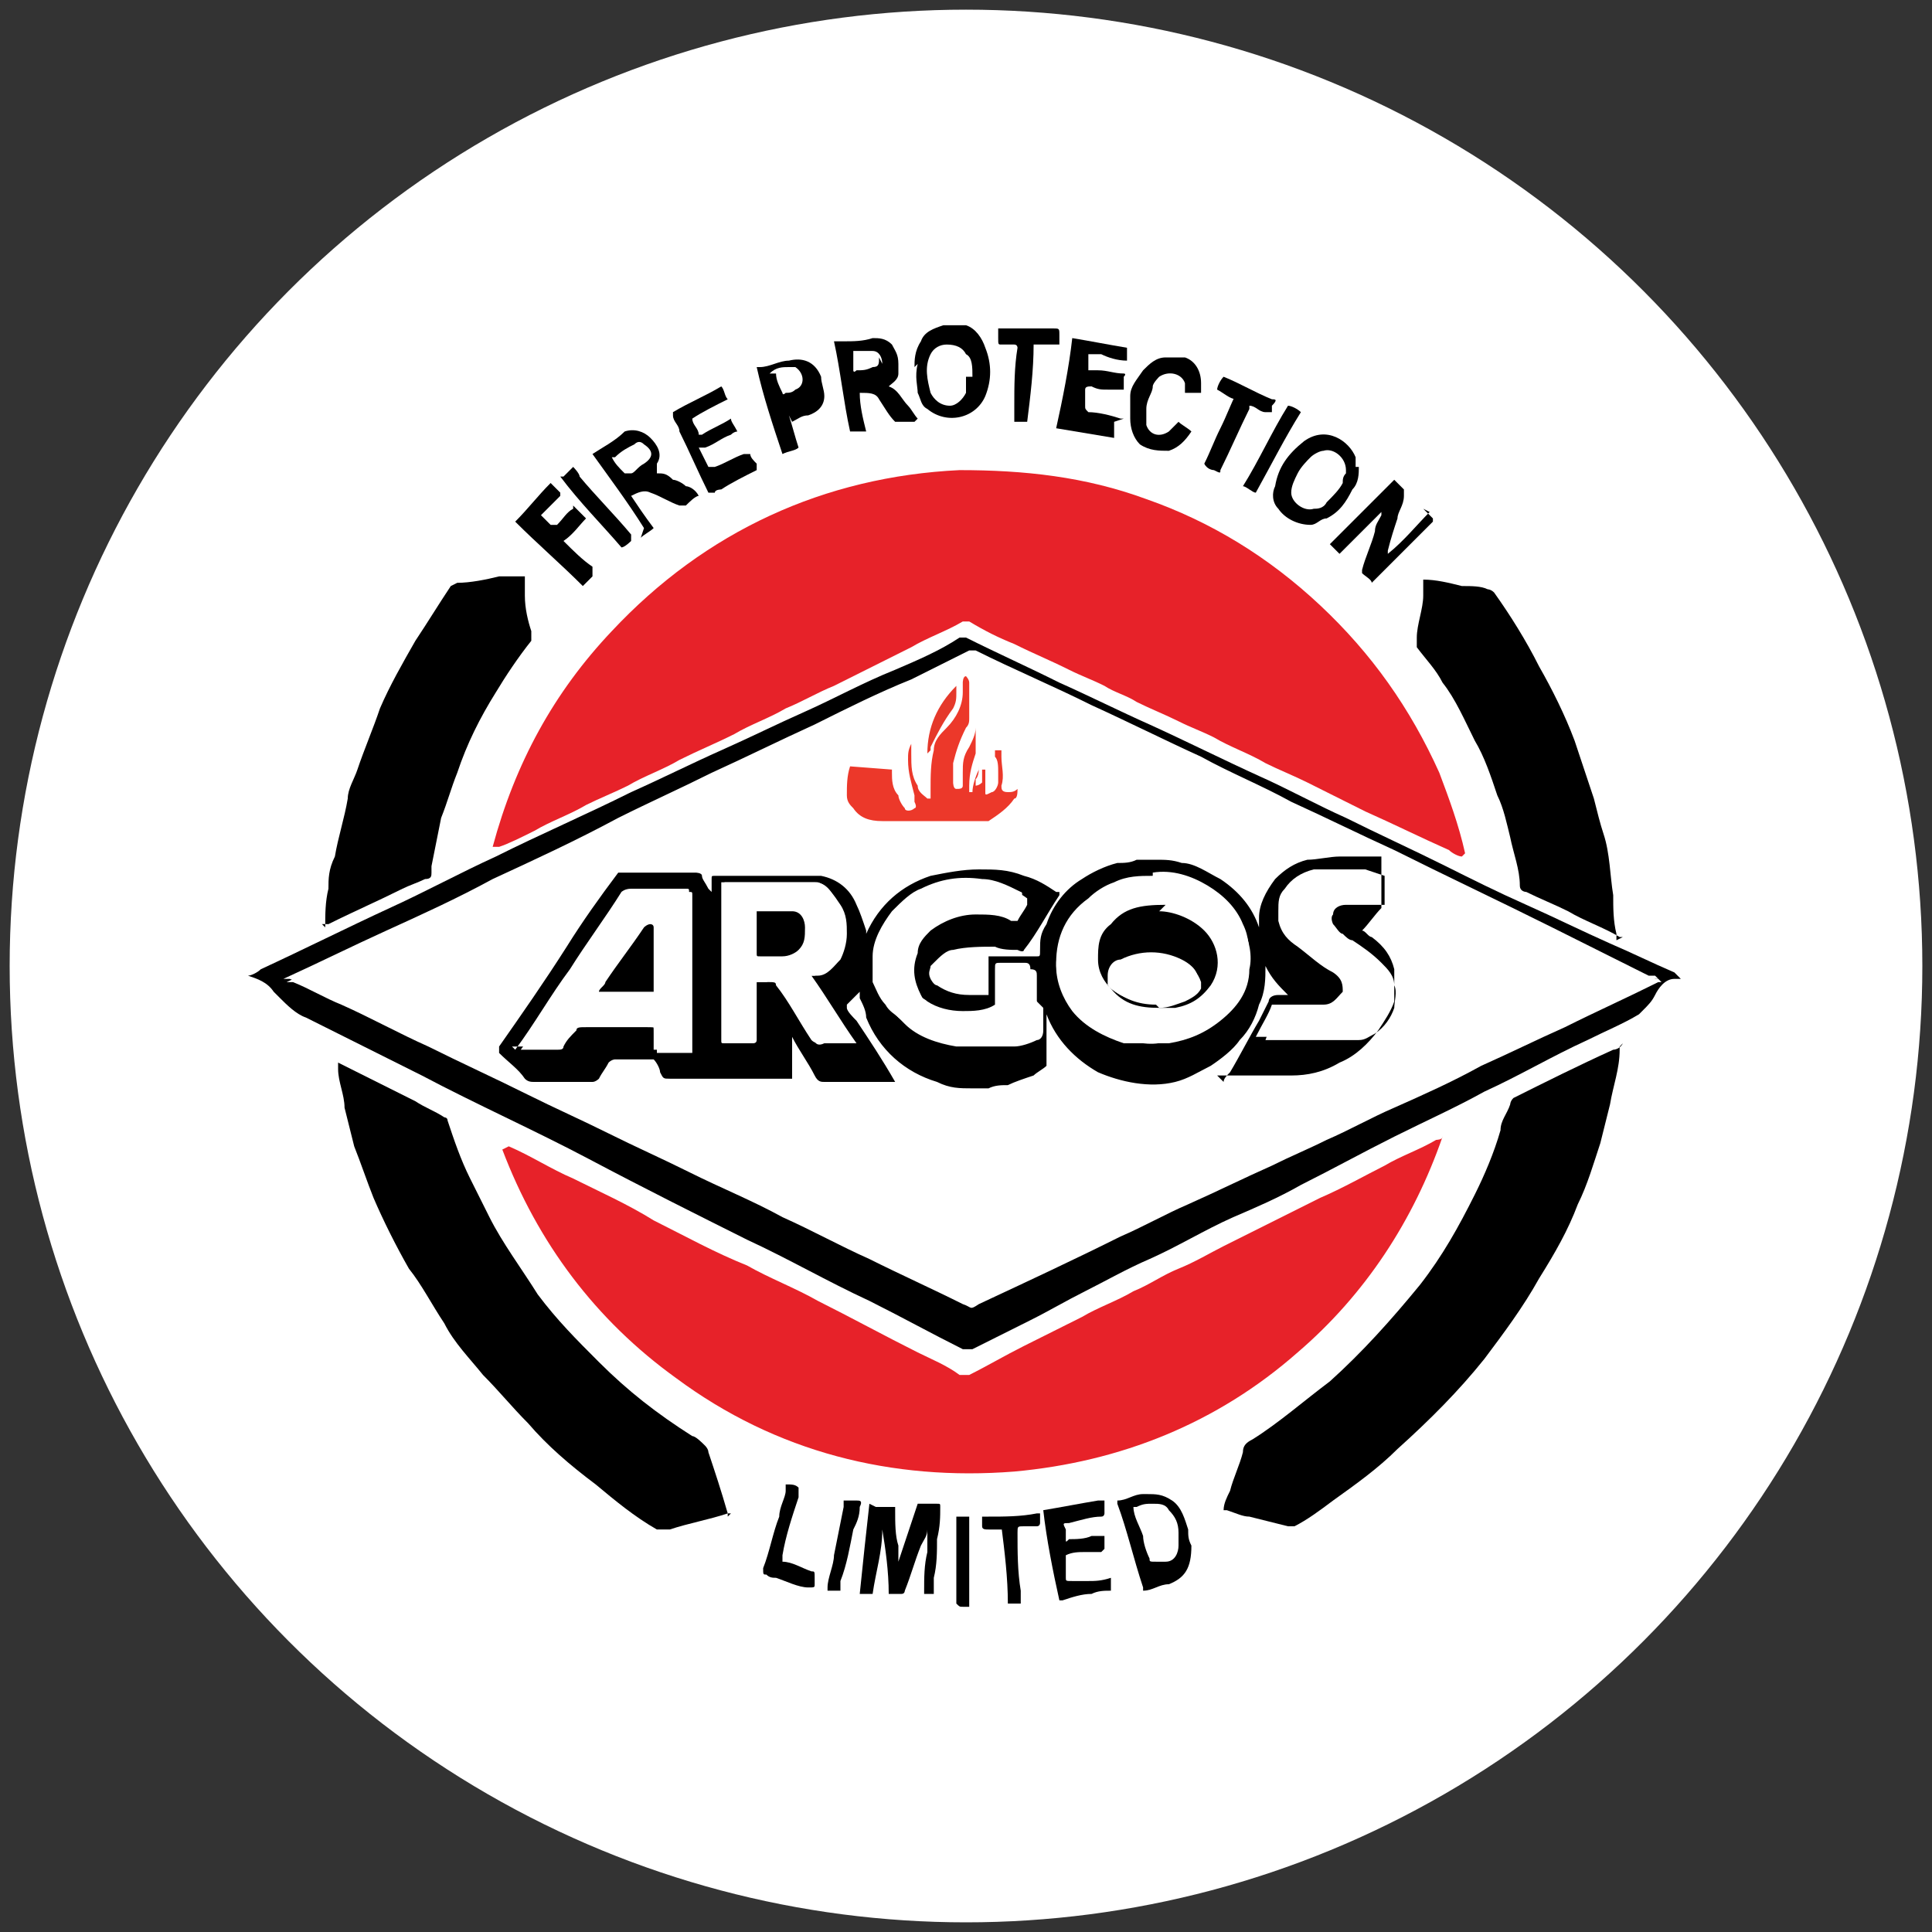
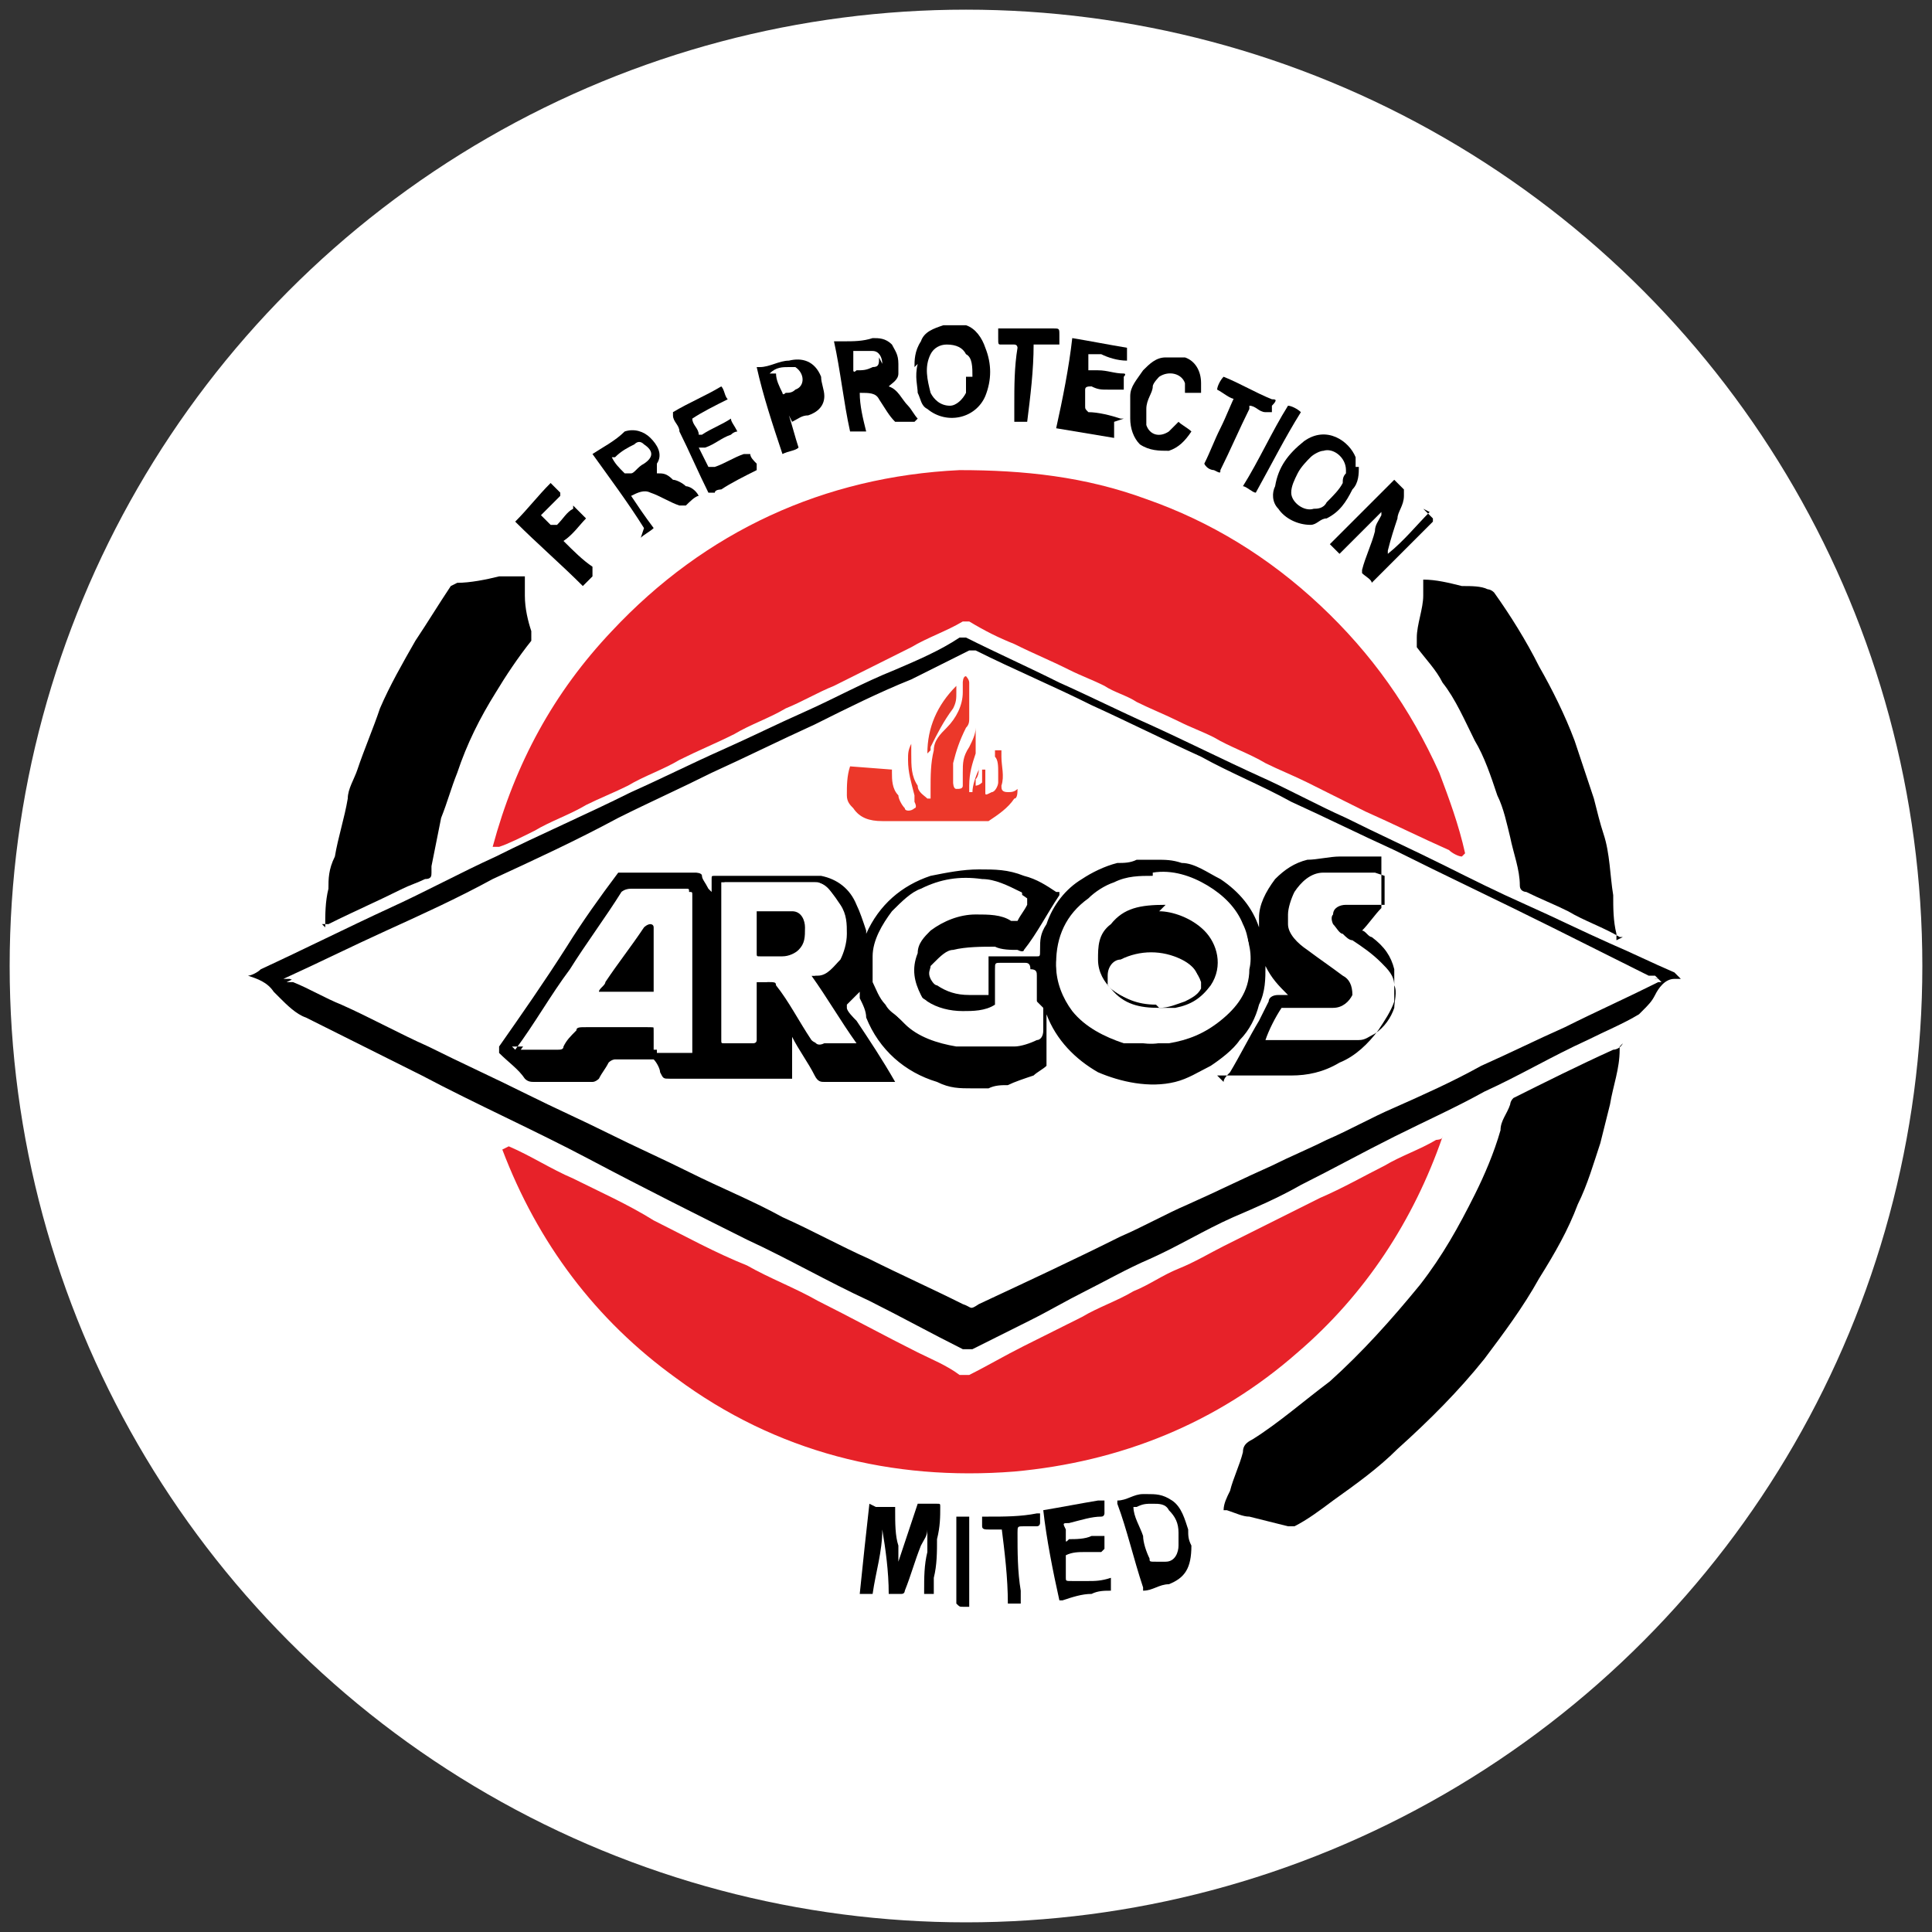
<svg xmlns="http://www.w3.org/2000/svg" id="Layer_1" version="1.1" viewBox="0 0 60 60">
  <rect x="0" y="0" width="60" height="60" fill="#333333" stroke="none" />
  <defs>
    <style>
      .st0 {
        fill: #fff;
      }

      .st1 {
        fill: #ec382a;
      }

      .st2 {
        fill: #e5382a;
      }

      .st3 {
        fill: #e72229;
      }
    </style>
  </defs>
  <circle class="st0" cx="30" cy="30" r="29.7" />
  <g>
    <path class="st0" d="M45.4,26.6s0,0,0,0c-.2-.8-.5-1.7-.8-2.5-.9-2-2.1-3.7-3.7-5.2-1.6-1.5-3.4-2.6-5.4-3.3-1.9-.7-3.8-1-5.8-.9-4.3.2-7.9,1.9-10.8,5-1.8,1.9-3,4.1-3.7,6.7,0,0,.1,0,.2,0,.4-.2.8-.4,1.1-.5.5-.3,1.1-.5,1.6-.8.4-.2.9-.4,1.3-.6.5-.3,1.1-.5,1.6-.8.6-.3,1.1-.5,1.7-.8.5-.3,1.1-.5,1.6-.8.5-.2,1-.5,1.5-.7.8-.4,1.6-.8,2.4-1.2.5-.3,1.1-.5,1.6-.8,0,0,.2,0,.2,0,.4.2.9.4,1.4.7.6.3,1.1.5,1.7.8.4.2.7.3,1.1.5.3.2.7.3,1,.5.4.2.9.4,1.3.6.4.2.7.3,1.1.5.5.3,1.1.5,1.6.8.4.2.9.4,1.3.6.6.3,1.2.6,1.8.9.9.4,1.7.8,2.6,1.2.1,0,.3.1.4.2Z" />
    <path d="M52.2,30.4c0,0-.1,0-.2,0-.3,0-.5.3-.6.5-.1.2-.2.3-.4.5,0,0,0,0-.1.1-.5.3-1,.5-1.6.8-1.1.5-2.1,1.1-3.2,1.6-.9.5-1.8.9-2.8,1.4-1,.5-1.9,1-2.9,1.5-.7.4-1.4.7-2.1,1-.9.4-1.7.9-2.6,1.3-.7.3-1.4.7-2,1-.6.3-1.1.6-1.7.9-.6.3-1.2.6-1.8.9-.1,0-.2,0-.3,0-1-.5-1.9-1-2.9-1.5-1.3-.6-2.5-1.3-3.8-1.9-1.6-.8-3.2-1.6-4.9-2.5-1.7-.9-3.5-1.7-5.2-2.6-1.2-.6-2.4-1.2-3.6-1.8,0,0,0,0,0,0-.3-.1-.6-.4-.8-.6,0,0-.1-.1-.2-.2-.2-.3-.5-.4-.8-.5,0,0,0,0,0,0,.1,0,.3-.1.4-.2,1.3-.6,2.7-1.3,4-1.9,1.1-.5,2.2-1.1,3.3-1.6,1.4-.7,2.8-1.3,4.2-2,.9-.4,1.9-.9,2.8-1.3.9-.4,1.7-.8,2.6-1.2.9-.4,1.8-.9,2.8-1.3.7-.3,1.4-.6,2-1,0,0,.1,0,.2,0,1,.5,1.9.9,2.9,1.4.9.4,1.9.9,2.8,1.3,1.1.5,2.3,1.1,3.4,1.6.9.4,1.8.9,2.7,1.3,1,.5,2.1,1,3.1,1.5.8.4,1.6.8,2.5,1.2.9.4,1.7.8,2.6,1.2.7.3,1.3.6,2,.9,0,0,0,0,0,0h0ZM51.5,30.4c0,0-.1,0-.2,0-1-.5-2-1-3-1.5-1.6-.8-3.3-1.6-4.9-2.4-1.1-.5-2.1-1-3.2-1.5-.9-.5-1.9-.9-2.8-1.4-1.1-.5-2.3-1.1-3.4-1.6-1.2-.6-2.4-1.1-3.6-1.7,0,0-.1,0-.2,0-.6.3-1.2.6-1.8.9-1,.5-2,1-3,1.4-1.1.5-2.1,1-3.2,1.5-1,.5-1.9.9-2.9,1.4-1.3.6-2.6,1.2-3.9,1.9-1.1.5-2.2,1-3.3,1.6-1.1.5-2.1,1-3.2,1.5,0,0,0,0,0,0,0,0,.1,0,.2,0,.5.2,1,.5,1.5.7.9.4,1.8.9,2.7,1.3,1,.5,2.1,1,3.1,1.5.8.4,1.7.8,2.5,1.2.8.4,1.7.8,2.5,1.2,1,.5,2,.9,2.9,1.4.9.4,1.8.9,2.7,1.3,1,.5,1.9.9,2.9,1.4.3.1.2.2.5,0,1.5-.7,3-1.4,4.4-2.1.7-.3,1.4-.7,2.1-1,.9-.4,1.7-.8,2.6-1.2.6-.3,1.1-.5,1.7-.8.7-.3,1.4-.7,2.1-1,.9-.4,1.8-.8,2.7-1.3.9-.4,1.7-.8,2.6-1.2,1-.5,1.9-.9,2.9-1.4,0,0,0,0,.1,0Z" />
    <path class="st3" d="M45.4,26.6c-.1,0-.3-.1-.4-.2-.9-.4-1.7-.8-2.6-1.2-.6-.3-1.2-.6-1.8-.9-.4-.2-.9-.4-1.3-.6-.5-.3-1.1-.5-1.6-.8-.4-.2-.7-.3-1.1-.5-.4-.2-.9-.4-1.3-.6-.3-.2-.7-.3-1-.5-.4-.2-.7-.3-1.1-.5-.6-.3-1.1-.5-1.7-.8-.5-.2-.9-.4-1.4-.7,0,0-.2,0-.2,0-.5.3-1.1.5-1.6.8-.8.4-1.6.8-2.4,1.2-.5.2-1,.5-1.5.7-.5.3-1.1.5-1.6.8-.6.3-1.1.5-1.7.8-.5.3-1.1.5-1.6.8-.4.2-.9.4-1.3.6-.5.3-1.1.5-1.6.8-.4.2-.8.4-1.1.5,0,0,0,0-.2,0,.7-2.6,1.9-4.8,3.7-6.7,2.9-3.1,6.6-4.8,10.8-5,2,0,3.9.2,5.8.9,2,.7,3.8,1.8,5.4,3.3,1.6,1.5,2.8,3.2,3.7,5.2.3.8.6,1.6.8,2.5,0,0,0,0,0,0Z" />
    <path d="M50.4,29.1c0,0,0,0-.1,0-.5-.3-1.1-.5-1.6-.8-.4-.2-.9-.4-1.3-.6,0,0-.2,0-.2-.2,0-.5-.2-1-.3-1.5-.1-.4-.2-.9-.4-1.3-.2-.6-.4-1.2-.7-1.7-.3-.6-.6-1.3-1-1.8-.2-.4-.5-.7-.8-1.1,0,0,0-.2,0-.3,0-.4.2-.9.2-1.3,0-.2,0-.3,0-.5,0,0,0,0,0,0,.4,0,.8.1,1.2.2.3,0,.6,0,.8.1,0,0,.1,0,.2.1.5.7,1,1.5,1.4,2.3.4.7.8,1.5,1.1,2.3.2.6.4,1.2.6,1.8.1.4.2.8.3,1.1.2.6.2,1.3.3,1.9,0,.4,0,.8.1,1.2,0,0,0,.1,0,.2Z" />
    <path d="M10.1,28.8c0-.4,0-.8.1-1.2,0-.3,0-.6.2-1,.1-.6.3-1.2.4-1.8,0-.3.2-.6.3-.9.2-.6.5-1.3.7-1.9.3-.7.7-1.4,1.1-2.1.4-.6.7-1.1,1.1-1.7,0,0,0,0,.2-.1.4,0,.9-.1,1.3-.2.2,0,.5,0,.7,0,0,0,.1,0,.1,0,0,.2,0,.4,0,.6,0,.4.1.8.2,1.1,0,.1,0,.2,0,.3-.4.5-.8,1.1-1.1,1.6-.5.8-.9,1.6-1.2,2.5-.2.5-.3.9-.5,1.4-.1.5-.2,1-.3,1.5,0,0,0,.1,0,.2,0,.1,0,.2-.2.2-.2.1-.5.2-.7.3-.8.4-1.5.7-2.3,1.1,0,0,0,0-.2,0Z" />
    <path d="M20,16.4c-.5-.8-1.1-1.6-1.6-2.3,0,0,0,0,0,0,.3-.2.7-.4,1-.7,0,0,0,0,0,0,.3-.1.6,0,.8.2.2.2.4.5.2.8,0,0,0,.1,0,.2,0,0,0,0,0,.1.2,0,.3,0,.5.2.1,0,.3.1.4.2.1,0,.3.1.4.3-.1,0-.3.2-.4.3,0,0-.1,0-.2,0-.3-.1-.6-.3-.9-.4-.2-.1-.4,0-.6.1.2.3.4.6.7,1-.1.1-.3.2-.4.3ZM19,14.2c.1.2.2.3.4.5,0,0,0,0,.2,0,.1,0,.2-.2.4-.3.3-.2.3-.4,0-.6-.1-.1-.2-.1-.3,0-.2.1-.4.2-.6.4Z" />
    <path d="M28.4,13.1c-.2,0-.4,0-.5,0,0,0-.1,0-.1,0-.2-.2-.3-.4-.5-.7,0,0,0,0,0,0-.1-.2-.3-.2-.6-.2,0,.4.1.8.2,1.2-.1,0-.3,0-.5,0-.2-.9-.3-1.9-.5-2.8.1,0,.2,0,.3,0,.3,0,.6,0,.9-.1.2,0,.4,0,.6.2.1.2.2.3.2.6,0,.1,0,.2,0,.3,0,.2-.2.3-.3.4,0,0,0,0,0,0,0,0,0,0,0,0,.3.1.4.4.6.6.1.1.2.3.3.4ZM27.4,11.3c0-.2-.1-.4-.3-.4-.2,0-.4,0-.6,0,0,0,0,0,0,.1,0,.2,0,.3,0,.5,0,0,0,.1.1,0,.2,0,.3,0,.5-.1.2,0,.2-.1.2-.3Z" />
    <path d="M44.2,15.8s0,0,0,0c0,0,.2.2.3.3,0,0,0,0,0,.1-.6.6-1.2,1.2-1.9,1.9,0,0,0,0,0,0,0-.1-.2-.2-.3-.3,0,0,0,0,0-.1.1-.4.3-.8.4-1.2,0-.2.1-.3.2-.5,0,0,0,0,0-.1-.4.4-.8.8-1.3,1.3-.1-.1-.2-.2-.3-.3.7-.7,1.3-1.3,2-2,0,0,.2.2.3.3,0,0,0,.1,0,.2,0,.3-.2.5-.2.7-.1.3-.2.6-.3,1,0,0,0,0,0,.1.5-.4.9-.9,1.3-1.3Z" />
    <path d="M28.4,11.4c0-.2,0-.5.2-.8.1-.3.4-.4.7-.5.2,0,.5,0,.7,0,.3.1.5.4.6.7.2.5.2,1,0,1.5-.3.7-1.2.9-1.8.4-.2-.1-.2-.3-.3-.5,0-.2-.1-.5,0-.9ZM30.2,11.7c0-.3,0-.6-.2-.7-.1-.2-.3-.3-.6-.3-.2,0-.4.1-.5.3-.2.4-.1.8,0,1.2.1.2.3.4.6.4.2,0,.4-.2.5-.4,0-.2,0-.3,0-.5Z" />
    <path d="M42.2,14.5c0,.2,0,.5-.2.7-.2.4-.4.7-.8.9-.2,0-.3.2-.5.2-.4,0-.8-.2-1-.5-.2-.2-.2-.5-.1-.7.1-.6.4-1,.9-1.4.7-.5,1.4,0,1.6.5,0,0,0,.2,0,.3ZM41.8,14.6c0-.4-.4-.7-.7-.6-.1,0-.3.1-.4.2-.1.1-.3.3-.4.5-.1.2-.2.4-.2.6,0,.3.4.6.7.5.1,0,.3,0,.4-.2.2-.2.4-.4.5-.6,0-.1,0-.2.1-.3Z" />
    <path d="M21.7,13.9c.1.2.2.4.3.6,0,0,0,0,.2,0,.3-.1.6-.3.9-.4,0,0,.1,0,.2,0,0,.1.1.2.2.3,0,.1,0,.1,0,.2-.4.2-.8.4-1.1.6,0,0-.2,0-.2.1,0,0-.1,0-.2,0-.3-.6-.6-1.3-.9-1.9,0-.2-.2-.3-.2-.5,0,0,0,0,0-.1.5-.3,1-.5,1.5-.8.1.1.1.3.2.4-.4.2-.8.4-1.1.6,0,.2.2.3.2.5,0,0,0,0,.1,0,.3-.2.6-.3.9-.5,0,0,0,0,0,0,0,.1.1.2.2.4,0,0-.1,0-.2.1-.3.1-.5.3-.8.4,0,0,0,0,0,0Z" />
    <path d="M34.6,13.1c0,.2,0,.3,0,.5-.6-.1-1.2-.2-1.8-.3.2-.9.4-1.9.5-2.8.6.1,1.1.2,1.7.3,0,.2,0,.3,0,.4,0,0,0,0,0,0-.3,0-.6-.1-.8-.2,0,0-.2,0-.3,0,0,0,0,0-.1,0,0,.2,0,.3,0,.5,0,0,.2,0,.3,0,.3,0,.5.1.8.1,0,0,.1,0,0,.1,0,.1,0,.2,0,.4-.2,0-.3,0-.5,0-.2,0-.3,0-.5-.1-.1,0-.2,0-.2.1,0,.2,0,.3,0,.5,0,.1,0,.1.1.2.3,0,.7.1,1,.2,0,0,0,0,.1,0Z" />
    <path d="M24.5,12.9c.1.3.2.7.3,1-.1.1-.3.1-.5.2-.3-.9-.6-1.8-.8-2.7,0,0,0,0,.1,0,.3,0,.6-.2.9-.2.4-.1.8,0,1,.5,0,.2.1.4.1.6,0,.3-.2.5-.5.6-.2,0-.3.1-.5.2,0,0,0,0,0,0ZM24.1,11.6c0,.2.1.4.2.6,0,0,0,.1.1,0,.1,0,.2,0,.3-.1.3-.1.3-.5,0-.7,0,0-.1,0-.2,0-.2,0-.4,0-.6.2Z" />
    <path d="M37.3,12.2h-.5c0-.1,0-.2,0-.3-.1-.3-.5-.4-.8-.2,0,0-.2.2-.2.3,0,.2-.2.4-.2.7,0,.2,0,.3,0,.5.1.3.4.4.7.2,0,0,.1-.1.2-.2,0,0,0,0,.1-.1.1.1.3.2.4.3-.2.3-.4.5-.7.6-.3,0-.6,0-.9-.2-.2-.2-.3-.5-.3-.8,0-.2,0-.4,0-.7,0-.3.2-.5.4-.8.2-.2.4-.4.7-.4.2,0,.4,0,.6,0,.3.1.5.4.5.8,0,0,0,.1,0,.2Z" />
    <path d="M18.4,17.9c-.1.1-.2.2-.3.3-.7-.7-1.4-1.3-2.1-2,.4-.4.7-.8,1.1-1.2.1.1.2.2.3.3,0,0,0,0,0,.1-.2.2-.4.4-.6.6,0,0,0,0,0,0,0,0,0,0,0,0,.1.1.2.2.3.3,0,0,.1,0,.2,0,.2-.2.3-.4.5-.5,0,0,0,0,0-.1.1.1.2.2.4.4-.2.2-.4.5-.7.7.3.3.6.6.9.8Z" />
    <path d="M38.4,12.4c-.2,0-.4-.2-.6-.3,0-.1.1-.3.2-.4,0,0,0,0,0,0,.5.2,1,.5,1.5.7.1,0,.2,0,0,.2,0,0,0,.1,0,.2,0,0,0,0-.2,0-.2,0-.3-.2-.5-.2,0,0,0,0,0,.1-.3.6-.6,1.3-.9,1.9,0,.1,0,.1-.2,0,0,0-.2,0-.3-.2.2-.4.3-.7.5-1.1.2-.4.3-.7.5-1.1Z" />
    <path d="M32.1,10.7c0,.8-.1,1.6-.2,2.4-.2,0-.3,0-.4,0,0,0,0,0,0-.1,0-.1,0-.2,0-.4,0-.6,0-1.2.1-1.8,0,0,0-.1-.1-.1-.1,0-.3,0-.4,0-.1,0-.1,0-.1-.2,0-.1,0-.2,0-.3,0,0,0,0,0,0,.4,0,.7,0,1.1,0,.2,0,.4,0,.6,0,.2,0,.2,0,.2.2,0,0,0,.2,0,.3,0,0-.2,0-.3,0-.1,0-.2,0-.4,0Z" />
    <path d="M39,15.3c-.1,0-.3-.2-.4-.2.5-.8.9-1.7,1.4-2.5.1,0,.3.1.4.2-.5.8-.9,1.6-1.4,2.5Z" />
-     <path d="M17.5,14.8c.1-.1.2-.2.3-.3,0,0,0,0,0,0,0,0,.2.2.2.3.5.6,1.1,1.2,1.6,1.8,0,0,0,.1,0,.2,0,0-.2.2-.3.2-.6-.7-1.3-1.4-1.9-2.2Z" />
    <path class="st3" d="M15.8,35.6c.7.3,1.3.7,2,1,.8.4,1.7.8,2.5,1.3,1,.5,1.9,1,2.9,1.4.7.4,1.5.7,2.2,1.1,1,.5,2.1,1.1,3.1,1.6.4.2.9.4,1.3.7,0,0,.2,0,.3,0,.6-.3,1.1-.6,1.7-.9.6-.3,1.2-.6,1.8-.9.5-.3,1.1-.5,1.6-.8.5-.2.9-.5,1.4-.7.5-.2,1-.5,1.4-.7,1-.5,2-1,3-1.5.7-.3,1.4-.7,2-1,.5-.3,1.1-.5,1.6-.8,0,0,.2,0,.2-.1-.9,2.6-2.4,4.9-4.5,6.7-2.5,2.2-5.5,3.4-8.8,3.7-3.8.3-7.4-.6-10.5-2.9-2.5-1.8-4.3-4.2-5.4-7.1,0,0,0,0,0,0Z" />
    <path d="M50.3,32.5c0,0,0,0,0,.1,0,.6-.2,1.1-.3,1.7-.1.4-.2.8-.3,1.2-.2.6-.4,1.3-.7,1.9-.3.8-.7,1.5-1.2,2.3-.5.9-1.1,1.7-1.7,2.5-.8,1-1.7,1.9-2.7,2.8-.6.6-1.3,1.1-2,1.6-.4.3-.8.6-1.2.8,0,0-.1,0-.2,0-.4-.1-.8-.2-1.2-.3-.2,0-.4-.1-.7-.2,0,0,0,0-.1,0,0-.2.1-.4.2-.6.1-.4.3-.8.4-1.2,0-.2.1-.3.3-.4.8-.5,1.6-1.2,2.4-1.8,1-.9,1.9-1.9,2.8-3,.7-.9,1.2-1.8,1.7-2.8.3-.6.6-1.3.8-2,0-.3.2-.5.3-.8,0,0,0-.1.1-.2,1-.5,2-1,3.1-1.5,0,0,.2,0,.3-.2Z" />
-     <path d="M22.7,47s0,0-.1,0c-.6.2-1.2.3-1.8.5-.2,0-.3,0-.4,0-.7-.4-1.3-.9-1.9-1.4-.8-.6-1.5-1.2-2.1-1.9-.5-.5-.9-1-1.4-1.5-.4-.5-.9-1-1.2-1.6-.4-.6-.7-1.2-1.1-1.7-.4-.7-.8-1.5-1.1-2.2-.2-.5-.4-1.1-.6-1.6-.1-.4-.2-.8-.3-1.2,0-.4-.2-.8-.2-1.2,0,0,0-.1,0-.2,0,0,0,0,0,0,.8.4,1.6.8,2.4,1.2.3.2.6.3.9.5,0,0,.1,0,.1.1.2.6.4,1.2.7,1.8.2.4.4.8.6,1.2.4.8,1,1.6,1.5,2.4.6.8,1.2,1.4,1.9,2.1.9.9,1.8,1.6,2.9,2.3.1,0,.3.2.4.3,0,0,.1.1.1.2.2.6.4,1.2.6,1.9,0,0,0,0,0,.1Z" />
    <path d="M27.2,46.8c.2,0,.4,0,.6,0,0,0,0,0,0,.1,0,.4,0,.8.1,1.1,0,.2,0,.4,0,.5,0,0,0,0,0,0,.2-.6.4-1.2.6-1.8,0,0,.1,0,.2,0,.1,0,.3,0,.4,0,.1,0,.1,0,.1.1,0,.3,0,.6-.1,1,0,.4,0,.8-.1,1.2,0,.1,0,.3,0,.4,0,0,0,0,0,.1-.1,0-.2,0-.3,0,0,0,0,0,0-.1,0-.4,0-.8.1-1.2,0-.2,0-.4,0-.6,0,0,0,0,0-.1,0,.2-.1.3-.2.5-.2.5-.3.9-.5,1.4,0,0,0,.1-.1.1-.1,0-.2,0-.4,0,0-.7-.1-1.4-.2-2,0,.7-.2,1.3-.3,2-.2,0-.3,0-.4,0,.1-1,.2-1.9.3-2.8Z" />
    <path d="M35.5,49.3c-.3-.9-.5-1.8-.8-2.6,0,0,0,0,0-.1.3,0,.5-.2.8-.2,0,0,0,0,.1,0,.3,0,.5,0,.8.2.3.2.4.6.5.9,0,.2,0,.3.1.5,0,.7-.2,1-.7,1.2-.3,0-.5.2-.8.2,0,0,0,0,0,0ZM35.2,46.8s0,0,0,0c0,.3.2.6.3.9,0,.2.1.5.2.7,0,.1,0,.1.2.1.1,0,.2,0,.3,0,.3,0,.4-.3.4-.5,0-.1,0-.2,0-.4,0-.3-.1-.5-.3-.7-.1-.2-.3-.2-.5-.2-.2,0-.3,0-.5.1Z" />
    <path d="M34.3,46.6c0,.1,0,.3,0,.4,0,0,0,.1-.1.1-.3,0-.6.1-1,.2-.2,0-.2,0-.1.2,0,.1,0,.2,0,.3,0,.1,0,.1.1,0,.2,0,.5,0,.7-.1.1,0,.2,0,.4,0,0,.1,0,.3,0,.4,0,0,0,0-.1.1-.2,0-.3,0-.5,0-.2,0-.4,0-.6.1,0,.1,0,.3,0,.4,0,0,0,.2,0,.3,0,.1,0,.1.2.1.2,0,.3,0,.5,0,.2,0,.4,0,.7-.1,0,0,0,0,0,0,0,.1,0,.2,0,.3,0,0,0,.1,0,.1-.2,0-.4,0-.6.1-.3,0-.6.1-.9.2,0,0,0,0-.1,0-.2-.9-.4-1.9-.5-2.8.6-.1,1.1-.2,1.7-.3Z" />
    <path d="M31.2,47.5c-.2,0-.4,0-.5,0-.1,0-.2,0-.2-.1,0-.1,0-.2,0-.3,0,0,.2,0,.2,0,.5,0,1,0,1.5-.1,0,0,.1,0,.1,0,0,0,0,.2,0,.3,0,0,0,.1-.1.1-.1,0-.3,0-.4,0-.2,0-.2,0-.2.2,0,.6,0,1.2.1,1.8,0,.1,0,.2,0,.3,0,0,0,.1,0,.1-.1,0-.2,0-.4,0,0-.8-.1-1.6-.2-2.4Z" />
-     <path d="M24.4,46.1c.2,0,.3,0,.4.1,0,.1,0,.2,0,.3-.2.6-.4,1.2-.5,1.8,0,0,0,.1,0,.2.3,0,.6.2.9.3.1,0,.1,0,.1.2,0,0,0,.1,0,.2,0,.1,0,.1-.2.1-.3,0-.7-.2-1-.3-.1,0-.2,0-.3-.1-.1,0-.1,0-.1-.2.2-.5.3-1.1.5-1.6,0-.3.2-.6.2-.8,0,0,0,0,0-.1Z" />
    <path d="M30.2,49.9c-.1,0-.2,0-.3,0-.1,0-.1,0-.2-.1,0-.2,0-.4,0-.6,0-.7,0-1.4,0-2.1,0,0,0,0,0,0,.1,0,.3,0,.4,0,0,0,0,0,0,.1,0,.1,0,.2,0,.3,0,.7,0,1.5,0,2.2,0,0,0,.1,0,.2Z" />
-     <path d="M26.3,46.6c.1,0,.2,0,.3,0,.1,0,.2,0,.1.2,0,.3-.1.5-.2.7-.1.5-.2,1.1-.4,1.6,0,0,0,.2,0,.3-.1,0-.2,0-.4,0,0,0,0,0,0-.1,0-.3.2-.7.2-1,.1-.5.2-1,.3-1.5,0,0,0-.1,0-.2Z" />
    <path class="st0" d="M51.5,30.4c0,0,0,0-.1,0-1,.5-1.9.9-2.9,1.4-.9.4-1.7.8-2.6,1.2-.9.4-1.8.8-2.7,1.3-.7.3-1.4.7-2.1,1-.6.3-1.1.5-1.7.8-.9.4-1.7.8-2.6,1.2-.7.3-1.4.7-2.1,1-1.5.7-3,1.4-4.4,2.1-.3.2-.2.1-.5,0-1-.5-1.9-.9-2.9-1.4-.9-.4-1.8-.9-2.7-1.3-1-.5-2-.9-2.9-1.4-.8-.4-1.7-.8-2.5-1.2-.8-.4-1.7-.8-2.5-1.2-1-.5-2.1-1-3.1-1.5-.9-.4-1.8-.9-2.7-1.3-.5-.2-1-.5-1.5-.7,0,0,0,0-.2,0,0,0,0,0,0,0,1.1-.5,2.1-1,3.2-1.5,1.1-.5,2.2-1,3.3-1.6,1.3-.6,2.6-1.2,3.9-1.9,1-.5,1.9-.9,2.9-1.4,1.1-.5,2.1-1,3.2-1.5,1-.5,2-1,3-1.4.6-.3,1.2-.6,1.8-.9,0,0,.1,0,.2,0,1.2.6,2.4,1.1,3.6,1.7,1.1.5,2.3,1.1,3.4,1.6.9.5,1.9.9,2.8,1.4,1.1.5,2.1,1,3.2,1.5,1.6.8,3.3,1.6,4.9,2.4,1,.5,2,1,3,1.5,0,0,.1,0,.2,0ZM38,33.6c0,0,0,0,.1,0,.7,0,1.5,0,2.2,0,.6,0,1.1-.2,1.5-.4.5-.3.8-.6,1.2-1,.2-.3.4-.5.5-.9.1-.3.1-.7,0-1-.1-.4-.4-.8-.7-1-.1,0-.2-.2-.3-.2.2-.3.4-.5.6-.7,0,0,0-.1,0-.2,0-.4,0-.8,0-1.2,0,0,0-.1,0-.2,0,0,0,0-.1,0-.4,0-.8,0-1.2,0-.3,0-.7,0-1,.1-.4.1-.7.3-1,.6-.3.3-.4.7-.5,1.2,0,.1,0,.3,0,.4h0s0,0,0-.1c-.3-.6-.7-1.1-1.2-1.5-.4-.2-.8-.4-1.2-.5-.3,0-.5-.1-.8-.1-.2,0-.4,0-.6,0-.2,0-.4,0-.6.1-.4.1-.8.3-1.1.5-.5.4-.9.8-1.1,1.4,0,.3-.2.5-.2.8,0,.1,0,.2-.1.2-.5,0-.9,0-1.4,0,0,0,0,0-.1,0v1.2c-.2,0-.4,0-.6,0-.4,0-.7,0-1-.3,0,0-.1-.1-.2-.2,0-.1,0-.2,0-.4,0,0,0,0,.1-.1.2-.1.4-.3.6-.4.4-.2.8-.2,1.3-.1.2,0,.5,0,.7.1,0,0,.1,0,.2,0,.4-.6.7-1.2,1.1-1.7,0,0,0,0,0-.1,0,0,0,0-.1,0-.3-.2-.6-.4-1-.5-.5-.1-.9-.2-1.4-.2-.5,0-1,0-1.5.2-.9.3-1.6.9-2,1.8,0,0,0,0,0,.1,0,0,0-.1,0-.2,0-.3-.1-.5-.3-.8-.2-.5-.6-.7-1.1-.9-.3,0-.6,0-.9,0-.8,0-1.6,0-2.4,0-.1,0-.1,0-.1.1,0,.1,0,.3,0,.4,0,0,0,0-.1-.1,0-.1-.2-.2-.2-.4,0,0-.1-.1-.2-.1-.7,0-1.4,0-2.2,0,0,0-.1,0-.2,0-.5.8-1,1.5-1.6,2.3-.7,1-1.4,2-2.1,3.1,0,.1,0,.1,0,.2.3.3.5.5.8.8,0,0,.2.1.3.1.6,0,1.2,0,1.8,0,0,0,.1,0,.2-.1.1-.2.2-.3.3-.5,0,0,0-.1.2-.1.4,0,.7,0,1.1,0,0,0,.1,0,.1,0,0,.1.1.3.2.4,0,.2,0,.2.3.2.3,0,.5,0,.8,0,.3,0,.5,0,.8,0,.3,0,.5,0,.8,0,.4,0,.8,0,1.2,0,0,0,.1,0,.2,0v-1.4c0,0,0,0,0,.1.2.4.5.8.7,1.2,0,.1.2.2.3.2.7,0,1.4,0,2.1,0,0,0,0,0,.1,0,0,0,0,0,0,0-.4-.6-.8-1.2-1.2-1.9,0-.1-.2-.3-.3-.4,0,0,0,0,0-.1.1-.1.2-.2.4-.4,0,0,0,.1,0,.2,0,.2,0,.4.2.6.4,1,1.1,1.7,2.2,2,.3.1.7.2,1.1.2.2,0,.3,0,.5,0,.2,0,.4,0,.6-.1.3,0,.6-.1.8-.3.2,0,.3-.2.4-.3,0,0,0-.1,0-.2,0-.4,0-.9,0-1.3,0,0,0,0,0,0h0c.3.8.9,1.4,1.6,1.8.8.4,1.6.5,2.4.3.4,0,.8-.2,1.1-.5.3-.2.7-.5.9-.8.2-.3.4-.7.6-1.1.1-.4.2-.8.2-1.2.1.4.4.6.7.9-.1,0-.2,0-.3,0-.1,0-.2,0-.3.2-.1.2-.2.4-.3.6-.3.5-.6,1.1-.9,1.6,0,.1-.1.2-.2.3ZM27.7,23.9s0,0,0,0c-.1.3-.2.6-.1.9,0,.1,0,.3.2.4.3.2.6.4.9.4,1,0,2.1,0,3.1,0,0,0,.2,0,.2,0,.3-.2.6-.4.8-.7,0,0,0-.2.1-.3,0,0,0,0,0,0,0,0,0,0,0,0,0,.1-.2.1-.3.1-.1,0-.2,0-.2-.2,0-.3,0-.6,0-.9,0,0,0-.1,0-.2,0,0-.1-.1-.2,0,0,0,0,0,0,.2,0,.2.1.4.1.5,0,.1,0,.2,0,.3,0,.1-.1.3-.2.3,0,0-.2,0-.2,0,0,0,0-.2,0-.3,0,0,0-.2,0-.2,0,0,0-.2,0-.2,0,0-.1,0-.1,0,0,0,0,.2,0,.3,0,0,0,.1,0,.1,0,0,0,.1-.2.1,0,0,0-.1,0-.2,0-.1,0-.3.1-.4,0-.3,0-.6,0-.9,0-.1,0-.3,0-.4,0,0,0,0,0,0,0,0,0,.1,0,.2,0,.3,0,.7,0,1,0,0,0,.1,0,.2,0,.2-.1.5-.2.7,0,0,0,0,0,0,0,0,0,0-.1,0,0,0,0,0,0-.1,0,0,0,0,0-.1,0-.3,0-.7.2-1,0,0,0-.1,0-.2,0-.3,0-.6,0-.9,0,0,0,0,0,0,0,0,0,0,0,0,0,.1,0,.2,0,.3,0,.2,0,.4-.2.6-.2.2-.2.5-.2.8,0,.1,0,.3,0,.4,0,.1-.1.2-.2.1,0,0-.1-.1-.1-.2,0-.2,0-.4,0-.6,0-.4.2-.7.4-1.1,0-.1,0-.2.1-.3.2-.4.1-.7,0-1.1,0,0,0-.1-.1-.2,0,0-.1.1-.1.2,0,0,0,.2,0,.3,0,.4-.2.8-.5,1.1-.2.2-.4.5-.4.7-.1.4-.1.8-.1,1.2,0,0,0,.2,0,.2,0,0,0,0,0,.1,0,0-.1,0-.1,0-.1-.1-.2-.3-.3-.4-.1-.3-.3-.6-.2-1,0-.1,0-.2,0-.3,0,0,0,0,0,0,0,0,0,0,0,0,0,.2-.1.3-.1.5,0,.4,0,.8.2,1.1,0,0,0,.1,0,.2,0,0,0,.1,0,.2,0,0-.2,0-.3,0,0-.1-.1-.2-.2-.4,0-.2-.2-.4-.2-.7,0,0,0,0,0-.1ZM28.8,23.4s0,0,0,0c0,0,0,0,0-.1.2-.4.4-.8.7-1.2,0,0,0,0,0,0,0-.2,0-.3.1-.5,0,0,0-.1,0-.2-.6.6-.9,1.3-.9,2.1Z" />
    <path d="M38,33.6c0-.1.1-.2.2-.3.3-.5.6-1.1.9-1.6.1-.2.2-.4.3-.6,0-.1.1-.2.3-.2.1,0,.2,0,.3,0-.3-.3-.5-.5-.7-.9,0,.4,0,.8-.2,1.2-.1.4-.3.8-.6,1.1-.2.3-.6.6-.9.8-.4.2-.7.4-1.1.5-.8.2-1.7,0-2.4-.3-.7-.4-1.3-1-1.6-1.8h0s0,0,0,.1c0,.4,0,.9,0,1.3,0,0,0,.2,0,.2-.1.1-.3.2-.4.3-.3.1-.6.2-.8.3-.2,0-.4,0-.6.1-.2,0-.3,0-.5,0-.4,0-.7,0-1.1-.2-1-.3-1.8-1-2.2-2,0-.2-.1-.4-.2-.6,0,0,0-.1,0-.2-.1.1-.2.2-.4.4,0,0,0,0,0,.1,0,.1.2.3.3.4.4.6.8,1.2,1.2,1.9,0,0,0,0,0,0,0,0,0,0-.1,0-.7,0-1.4,0-2.1,0-.1,0-.2,0-.3-.2-.2-.4-.5-.8-.7-1.2,0,0,0,0,0-.1v1.4c0,0-.2,0-.2,0-.4,0-.8,0-1.2,0-.3,0-.5,0-.8,0-.3,0-.5,0-.8,0-.3,0-.5,0-.8,0-.2,0-.2,0-.3-.2,0-.1-.1-.3-.2-.4,0,0,0,0-.1,0-.4,0-.7,0-1.1,0,0,0-.1,0-.2.1-.1.2-.2.3-.3.5,0,0-.1.1-.2.1-.6,0-1.2,0-1.8,0-.1,0-.2,0-.3-.1-.2-.3-.5-.5-.8-.8,0,0,0-.1,0-.2.7-1,1.4-2,2.1-3.1.5-.8,1-1.5,1.6-2.3,0,0,0,0,.2,0,.7,0,1.4,0,2.2,0,0,0,.2,0,.2.1,0,.1.1.2.2.4,0,0,0,0,.1.1,0-.1,0-.3,0-.4,0-.1,0-.1.1-.1.8,0,1.6,0,2.4,0,.3,0,.6,0,.9,0,.5.1.9.4,1.1.9.1.2.2.5.3.8,0,0,0,0,0,.2,0,0,0,0,0-.1.4-.9,1.1-1.5,2-1.8.5-.1,1-.2,1.5-.2.5,0,.9,0,1.4.2.4.1.7.3,1,.5,0,0,0,0,.1,0,0,0,0,0,0,.1-.4.6-.7,1.2-1.1,1.7,0,0,0,.1-.2,0-.2,0-.5,0-.7-.1-.4,0-.9,0-1.3.1-.2,0-.4.2-.6.4,0,0,0,0-.1.1,0,.1-.1.2,0,.4,0,0,.1.2.2.2.3.2.6.3,1,.3.2,0,.4,0,.6,0v-1.2c0,0,.1,0,.1,0,.5,0,.9,0,1.4,0,.1,0,.1,0,.1-.2,0-.3,0-.5.2-.8.2-.6.6-1.1,1.1-1.4.3-.2.7-.4,1.1-.5.2,0,.4,0,.6-.1.2,0,.4,0,.6,0,.3,0,.5,0,.8.1.4,0,.8.3,1.2.5.6.4,1,.9,1.2,1.5,0,0,0,0,0,.1h0c0-.1,0-.3,0-.4,0-.4.2-.8.5-1.2.3-.3.6-.5,1-.6.3,0,.7-.1,1-.1.4,0,.8,0,1.2,0,0,0,0,0,.1,0,0,0,0,.1,0,.2,0,.4,0,.8,0,1.2,0,0,0,.2,0,.2-.2.2-.4.5-.6.7.1,0,.2.2.3.2.4.3.6.6.7,1,0,.3,0,.7,0,1-.1.3-.3.6-.5.9-.3.4-.7.8-1.2,1-.5.3-1,.4-1.5.4-.7,0-1.5,0-2.2,0,0,0,0,0-.1,0ZM35.8,27.2c-.4,0-.8,0-1.2.2-.3.1-.6.3-.8.5-.7.5-1,1.2-1,2,0,.5.2,1,.5,1.4.4.5.9.8,1.6,1,.5.1,1,.2,1.4,0,.6,0,1.1-.3,1.6-.7.5-.4.8-.9.9-1.6,0-.5,0-.9-.2-1.3-.2-.5-.6-.9-1.1-1.2-.5-.3-1.1-.5-1.7-.4ZM16,32.6c0,0,.1,0,.2,0,.4,0,.7,0,1.1,0,.1,0,.2,0,.2-.1.1-.2.2-.3.4-.5,0-.1.1-.1.3-.1.6,0,1.3,0,1.9,0,.3,0,.3,0,.3.3,0,.2,0,.3,0,.5.2,0,1,0,1.1,0,0,0,0,0,0-.1,0-1.5,0-3.1,0-4.6,0,0,0-.2,0-.2,0-.1,0-.1-.1-.1-.6,0-1.1,0-1.7,0-.1,0-.2,0-.3.1-.5.8-1.1,1.6-1.6,2.4-.6.8-1.1,1.7-1.7,2.5,0,0,0,0,0,0ZM26.6,32.4c-.5-.7-.9-1.4-1.4-2.1,0,0,.1,0,.2,0,.3,0,.5-.3.7-.5.1-.2.2-.5.2-.8,0-.3,0-.6-.2-.9-.2-.3-.4-.6-.7-.7-.2,0-.4,0-.6,0-.7,0-1.4,0-2.1,0,0,0-.1,0-.2,0,0,0,0,.1,0,.2,0,1.4,0,2.7,0,4.1,0,.2,0,.4,0,.6,0,.1,0,.1.1.1.3,0,.5,0,.8,0,0,0,.1,0,.1-.1,0,0,0,0,0,0,0-.6,0-1.1,0-1.7,0,0,0,0,0-.1.2,0,.3,0,.4,0,.1,0,.2,0,.3.1.4.6.7,1.2,1.1,1.7,0,.1.1.2.3.1.3,0,.6,0,.9,0,0,0,0,0,.2,0ZM32.2,31.1h0c0-.3,0-.5,0-.8,0-.1,0-.2-.2-.2-.2,0-.5,0-.7,0-.2,0-.2,0-.2.2,0,.3,0,.6,0,.9,0,0,0,.1,0,.2-.3,0-.6.2-1,.2-.4,0-.8-.1-1.1-.3-.2-.1-.3-.2-.4-.4-.2-.4-.3-.8-.1-1.3,0-.3.2-.5.4-.7.4-.3.9-.5,1.4-.5.4,0,.8,0,1.1.2,0,0,.1,0,.2,0,.1-.2.2-.3.3-.5,0,0,0-.1,0-.2-.4-.3-.8-.4-1.2-.4-.7,0-1.3,0-1.9.3-.4.2-.7.4-.9.7-.4.4-.6.8-.6,1.4,0,.3,0,.6,0,.8,0,.3.2.5.4.7.1.1.3.3.4.4.4.4,1,.6,1.6.7.6,0,1.2,0,1.8,0,.2,0,.5-.1.7-.2.1,0,.2-.1.2-.3,0-.2,0-.5,0-.7ZM42.7,27.1s0,0,0,0c-.4,0-.7,0-1.1,0-.2,0-.4,0-.5,0-.4,0-.7.3-.9.6-.1.2-.2.5-.2.7,0,.1,0,.2,0,.3,0,.3.3.6.6.8.4.3.7.5,1.1.8.2.1.3.3.3.6,0,0,0,0,0,0-.1.2-.3.4-.6.4-.2,0-.5,0-.7,0-.3,0-.6,0-.9,0-.2.3-.4.7-.5,1,0,0,.1,0,.1,0,.8,0,1.7,0,2.5,0,0,0,.2,0,.3,0,.2,0,.3-.1.5-.2.3-.2.5-.5.6-.8,0-.2.1-.5,0-.7,0-.3-.2-.5-.4-.7-.3-.3-.6-.5-.9-.7-.1,0-.2-.1-.3-.2-.1,0-.2-.2-.3-.3,0,0-.1-.2,0-.3,0-.2.2-.3.4-.3.3,0,.7,0,1,0,0,0,0,0,.2,0v-.9Z" />
    <path class="st1" d="M27.7,23.9c0,0,0,0,0,.1,0,.2,0,.5.2.7,0,.1.1.3.2.4,0,.1.2.1.3,0,0,0,.1,0,0-.2,0,0,0-.1,0-.2-.1-.4-.2-.7-.2-1.1,0-.2,0-.3.1-.5,0,0,0,0,0,0,0,0,0,0,0,0,0,.1,0,.2,0,.3,0,.4,0,.7.2,1,0,.2.2.3.3.4,0,0,0,0,.1,0,0,0,0,0,0-.1,0,0,0-.2,0-.2,0-.4,0-.8.1-1.2,0-.3.2-.5.4-.7.3-.3.5-.7.5-1.1,0,0,0-.2,0-.3,0,0,0-.2.1-.2,0,0,.1.1.1.2,0,.4,0,.8,0,1.1,0,.1,0,.2-.1.3-.2.4-.3.7-.4,1.1,0,.2,0,.4,0,.6,0,0,0,.2.1.2.1,0,.2,0,.2-.1,0-.1,0-.3,0-.4,0-.3,0-.5.2-.8.1-.2.2-.4.2-.6,0-.1,0-.2,0-.3,0,0,0,0,0,0,0,0,0,0,0,0,0,.3,0,.6,0,.9,0,0,0,.1,0,.2-.1.3-.2.6-.2,1,0,0,0,0,0,.1,0,0,0,.1,0,.1,0,0,0,0,.1,0,0,0,0,0,0,0,0-.2.1-.5.2-.7,0,0,0-.1,0-.2,0-.3,0-.7,0-1,0,0,0,0,0-.2,0,0,0,0,0,0,0,.1,0,.3,0,.4,0,.3,0,.6,0,.9,0,.1,0,.3-.1.4,0,0,0,.2,0,.2,0,0,.1,0,.2-.1,0,0,0,0,0-.1,0,0,0-.2,0-.3,0,0,0,0,.1,0,0,0,0,.1,0,.2,0,0,0,.1,0,.2,0,0,0,.2,0,.3,0,.1,0,.1.2,0,.1,0,.2-.2.2-.3,0-.1,0-.2,0-.3,0-.2,0-.4-.1-.5,0-.1,0-.2,0-.2,0,0,.2,0,.2,0,0,0,0,.1,0,.2,0,.3.1.6,0,.9,0,.1,0,.2.2.2.1,0,.2,0,.3-.1,0,0,0,0,0,0,0,0,0,0,0,0,0,.1,0,.3-.1.3-.2.3-.5.5-.8.7,0,0-.2,0-.2,0-1,0-2.1,0-3.1,0-.4,0-.7-.1-.9-.4-.1-.1-.2-.2-.2-.4,0-.3,0-.6.1-.9,0,0,0,0,0,0Z" />
    <path class="st2" d="M28.8,23.4c0-.8.3-1.5.9-2.1,0,0,0,.1,0,.2,0,.2,0,.3-.1.5,0,0,0,0,0,0-.3.4-.5.8-.7,1.2,0,0,0,0,0,.1,0,0,0,0,0,0Z" />
    <path class="st0" d="M35.8,27.2c.7,0,1.2.1,1.7.4.5.3.9.7,1.1,1.2.2.4.3.9.2,1.3,0,.7-.4,1.2-.9,1.6-.5.4-1,.6-1.6.7-.5,0-1,0-1.4,0-.6-.2-1.2-.5-1.6-1-.3-.4-.5-.9-.5-1.4,0-.8.4-1.5,1-2,.3-.2.5-.4.8-.5.4-.1.8-.2,1.2-.2ZM36,28.3c-.7,0-1.3.2-1.7.6-.3.3-.4.7-.4,1.1,0,.3.2.6.4.9.4.4,1,.6,1.5.6.2,0,.4,0,.5,0,.5-.1.8-.3,1.1-.7.4-.6.3-1.3-.2-1.7-.4-.4-1-.6-1.4-.6Z" />
    <path class="st0" d="M16,32.6s0,0,0,0c.6-.8,1.1-1.7,1.7-2.5.5-.8,1.1-1.6,1.6-2.4,0,0,.1-.1.3-.1.6,0,1.1,0,1.7,0,.1,0,.1,0,.1.1,0,0,0,.2,0,.2,0,1.5,0,3.1,0,4.6,0,0,0,.1,0,.1-.2,0-.9,0-1.1,0,0-.2,0-.3,0-.5,0-.4,0-.3-.3-.3-.6,0-1.3,0-1.9,0-.1,0-.2,0-.3.1-.1.2-.2.3-.4.5,0,0-.1.1-.2.1-.4,0-.7,0-1.1,0,0,0,0,0-.2,0ZM18.6,30.8c0,0,0,0,.1,0,.4,0,.9,0,1.3,0,0,0,.1,0,.2,0,0,0,0,0,0,0,0,0,0,0,0-.1,0-.6,0-1.2,0-1.8,0,0,0,0,0-.1,0,0,0-.1-.1-.1-.1,0-.2,0-.2.1-.4.6-.8,1.2-1.2,1.7,0,.1-.1.2-.2.3Z" />
    <path class="st0" d="M26.6,32.4c0,0-.1,0-.2,0-.3,0-.6,0-.9,0-.1,0-.2,0-.3-.1-.4-.6-.7-1.2-1.1-1.7,0-.1-.1-.2-.3-.1-.1,0-.3,0-.4,0,0,0,0,0,0,.1,0,.6,0,1.1,0,1.7,0,0,0,0,0,0,0,0,0,.1-.1.1-.3,0-.5,0-.8,0-.1,0-.1,0-.1-.1,0-.2,0-.4,0-.6,0-1.4,0-2.7,0-4.1,0,0,0-.1,0-.2,0,0,.1,0,.2,0,.7,0,1.4,0,2.1,0,.2,0,.4,0,.6,0,.4,0,.6.4.7.7.1.3.2.6.2.9,0,.3,0,.5-.2.8-.2.3-.4.4-.7.5,0,0,0,0-.2,0,.5.7.9,1.4,1.4,2.1ZM23.5,28.3s0,0,0,0c0,.4,0,.9,0,1.3,0,0,0,.1.1.1.2,0,.5,0,.7,0,.2,0,.3,0,.5-.2.2-.2.3-.5.2-.7,0-.3-.2-.5-.4-.5-.4,0-.7,0-1.1,0Z" />
    <path class="st0" d="M32.2,31.1c0,.2,0,.5,0,.7,0,.1,0,.2-.2.3-.2.1-.5.2-.7.2-.6,0-1.2.1-1.8,0-.6,0-1.1-.3-1.6-.7-.1-.1-.3-.2-.4-.4-.2-.2-.3-.5-.4-.7,0-.3,0-.6,0-.8,0-.5.3-1,.6-1.4.3-.3.6-.6.9-.7.6-.3,1.2-.4,1.9-.3.4,0,.8.2,1.2.4,0,0,.1,0,0,.2-.1.2-.2.3-.3.5,0,0,0,0-.2,0-.4-.1-.8-.2-1.1-.2-.5,0-1,.2-1.4.5-.2.2-.3.4-.4.7-.1.4,0,.9.1,1.3,0,.2.3.3.4.4.3.2.7.3,1.1.3.3,0,.7,0,1-.2,0,0,0,0,0-.2,0-.3,0-.6,0-.9,0-.2,0-.2.2-.2.2,0,.5,0,.7,0,.1,0,.2,0,.2.2,0,.3,0,.5,0,.8h0Z" />
-     <path class="st0" d="M42.7,27.1v.9c0,0-.1,0-.2,0-.3,0-.7,0-1,0-.2,0-.3,0-.4.3,0,.1,0,.2,0,.3,0,.1.2.2.3.3.1,0,.2.1.3.2.3.2.7.4.9.7.2.2.4.5.4.7,0,.3,0,.5,0,.7-.1.4-.3.6-.6.8-.1,0-.3.2-.5.2,0,0-.2,0-.3,0-.8,0-1.7,0-2.5,0,0,0,0,0-.1,0,.2-.4.4-.7.5-1,.3,0,.6,0,.9,0,.2,0,.5,0,.7,0,.3,0,.4-.2.6-.4,0,0,0,0,0,0,0-.2,0-.4-.3-.6-.4-.2-.7-.5-1.1-.8-.3-.2-.5-.4-.6-.8,0-.1,0-.2,0-.3,0-.3,0-.5.2-.7.2-.3.5-.5.9-.6.2,0,.4,0,.5,0,.4,0,.7,0,1.1,0,0,0,0,0,0,0Z" />
    <path d="M36,28.3c.4,0,1,.2,1.4.6.4.4.6,1.1.2,1.7-.3.4-.6.6-1.1.7-.2,0-.4,0-.5,0-.6,0-1.1-.1-1.5-.6-.2-.2-.4-.5-.4-.9,0-.4,0-.8.4-1.1.4-.5.9-.6,1.7-.6ZM35.9,31.2c.2,0,.5,0,.8-.2.2,0,.4-.2.5-.4,0,0,0-.1,0-.2,0-.3-.3-.5-.5-.6-.6-.3-1.3-.3-1.9,0-.2,0-.4.2-.4.5,0,0,0,.2,0,.2,0,0,0,0,0,.1.4.4.8.5,1.4.5Z" />
    <path d="M18.6,30.8c0-.1.2-.2.2-.3.4-.6.8-1.1,1.2-1.7,0,0,.1-.1.2-.1,0,0,.1,0,.1.1,0,0,0,0,0,.1,0,.6,0,1.2,0,1.8,0,0,0,0,0,.1,0,0,0,0,0,0,0,0-.1,0-.2,0-.4,0-.9,0-1.3,0,0,0,0,0-.1,0Z" />
    <path d="M23.5,28.3c.4,0,.7,0,1.1,0,.3,0,.4.3.4.5,0,.3,0,.5-.2.7-.1.1-.3.2-.5.2-.2,0-.5,0-.7,0-.1,0-.1,0-.1-.1,0-.4,0-.9,0-1.3,0,0,0,0,0,0Z" />
    <path class="st0" d="M35.9,31.2c-.6,0-1-.2-1.4-.5,0,0,0,0,0-.1,0,0,0-.1,0-.2,0-.2.2-.4.4-.5.6-.3,1.3-.3,1.9,0,.2.1.4.3.5.6,0,0,0,.2,0,.2-.1.2-.3.3-.5.4-.3.1-.5.2-.8.2Z" />
  </g>
</svg>